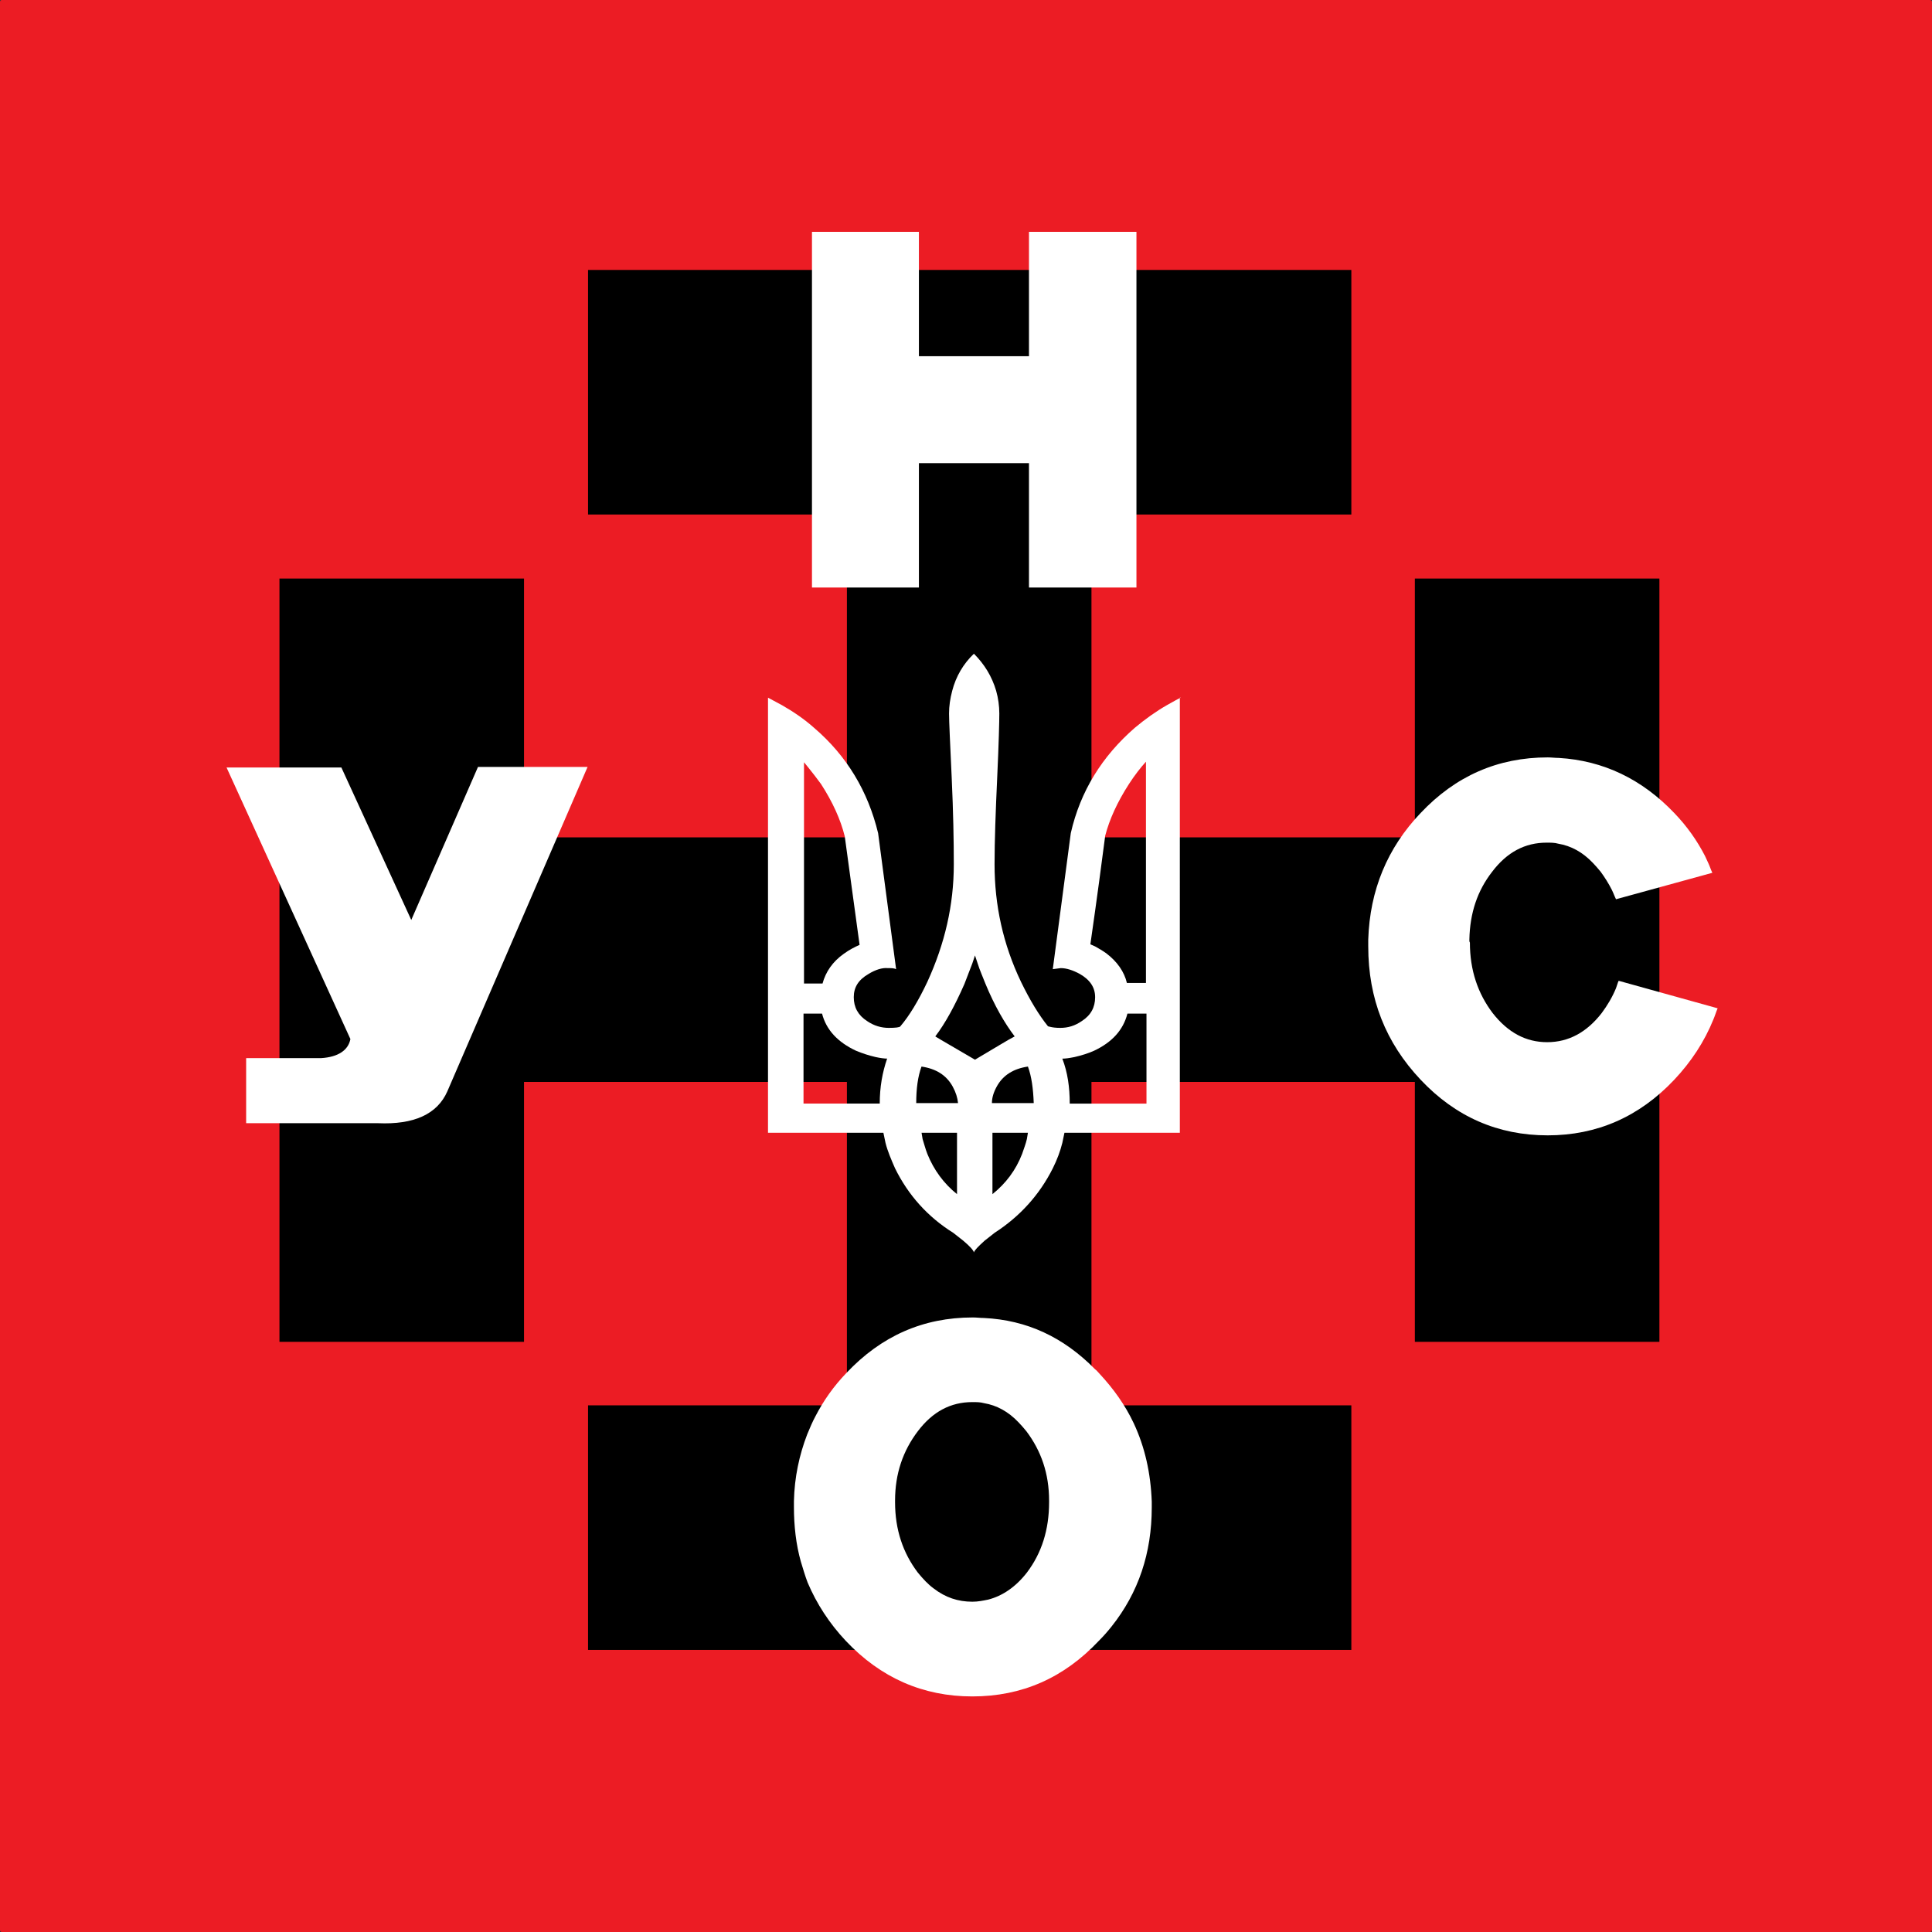
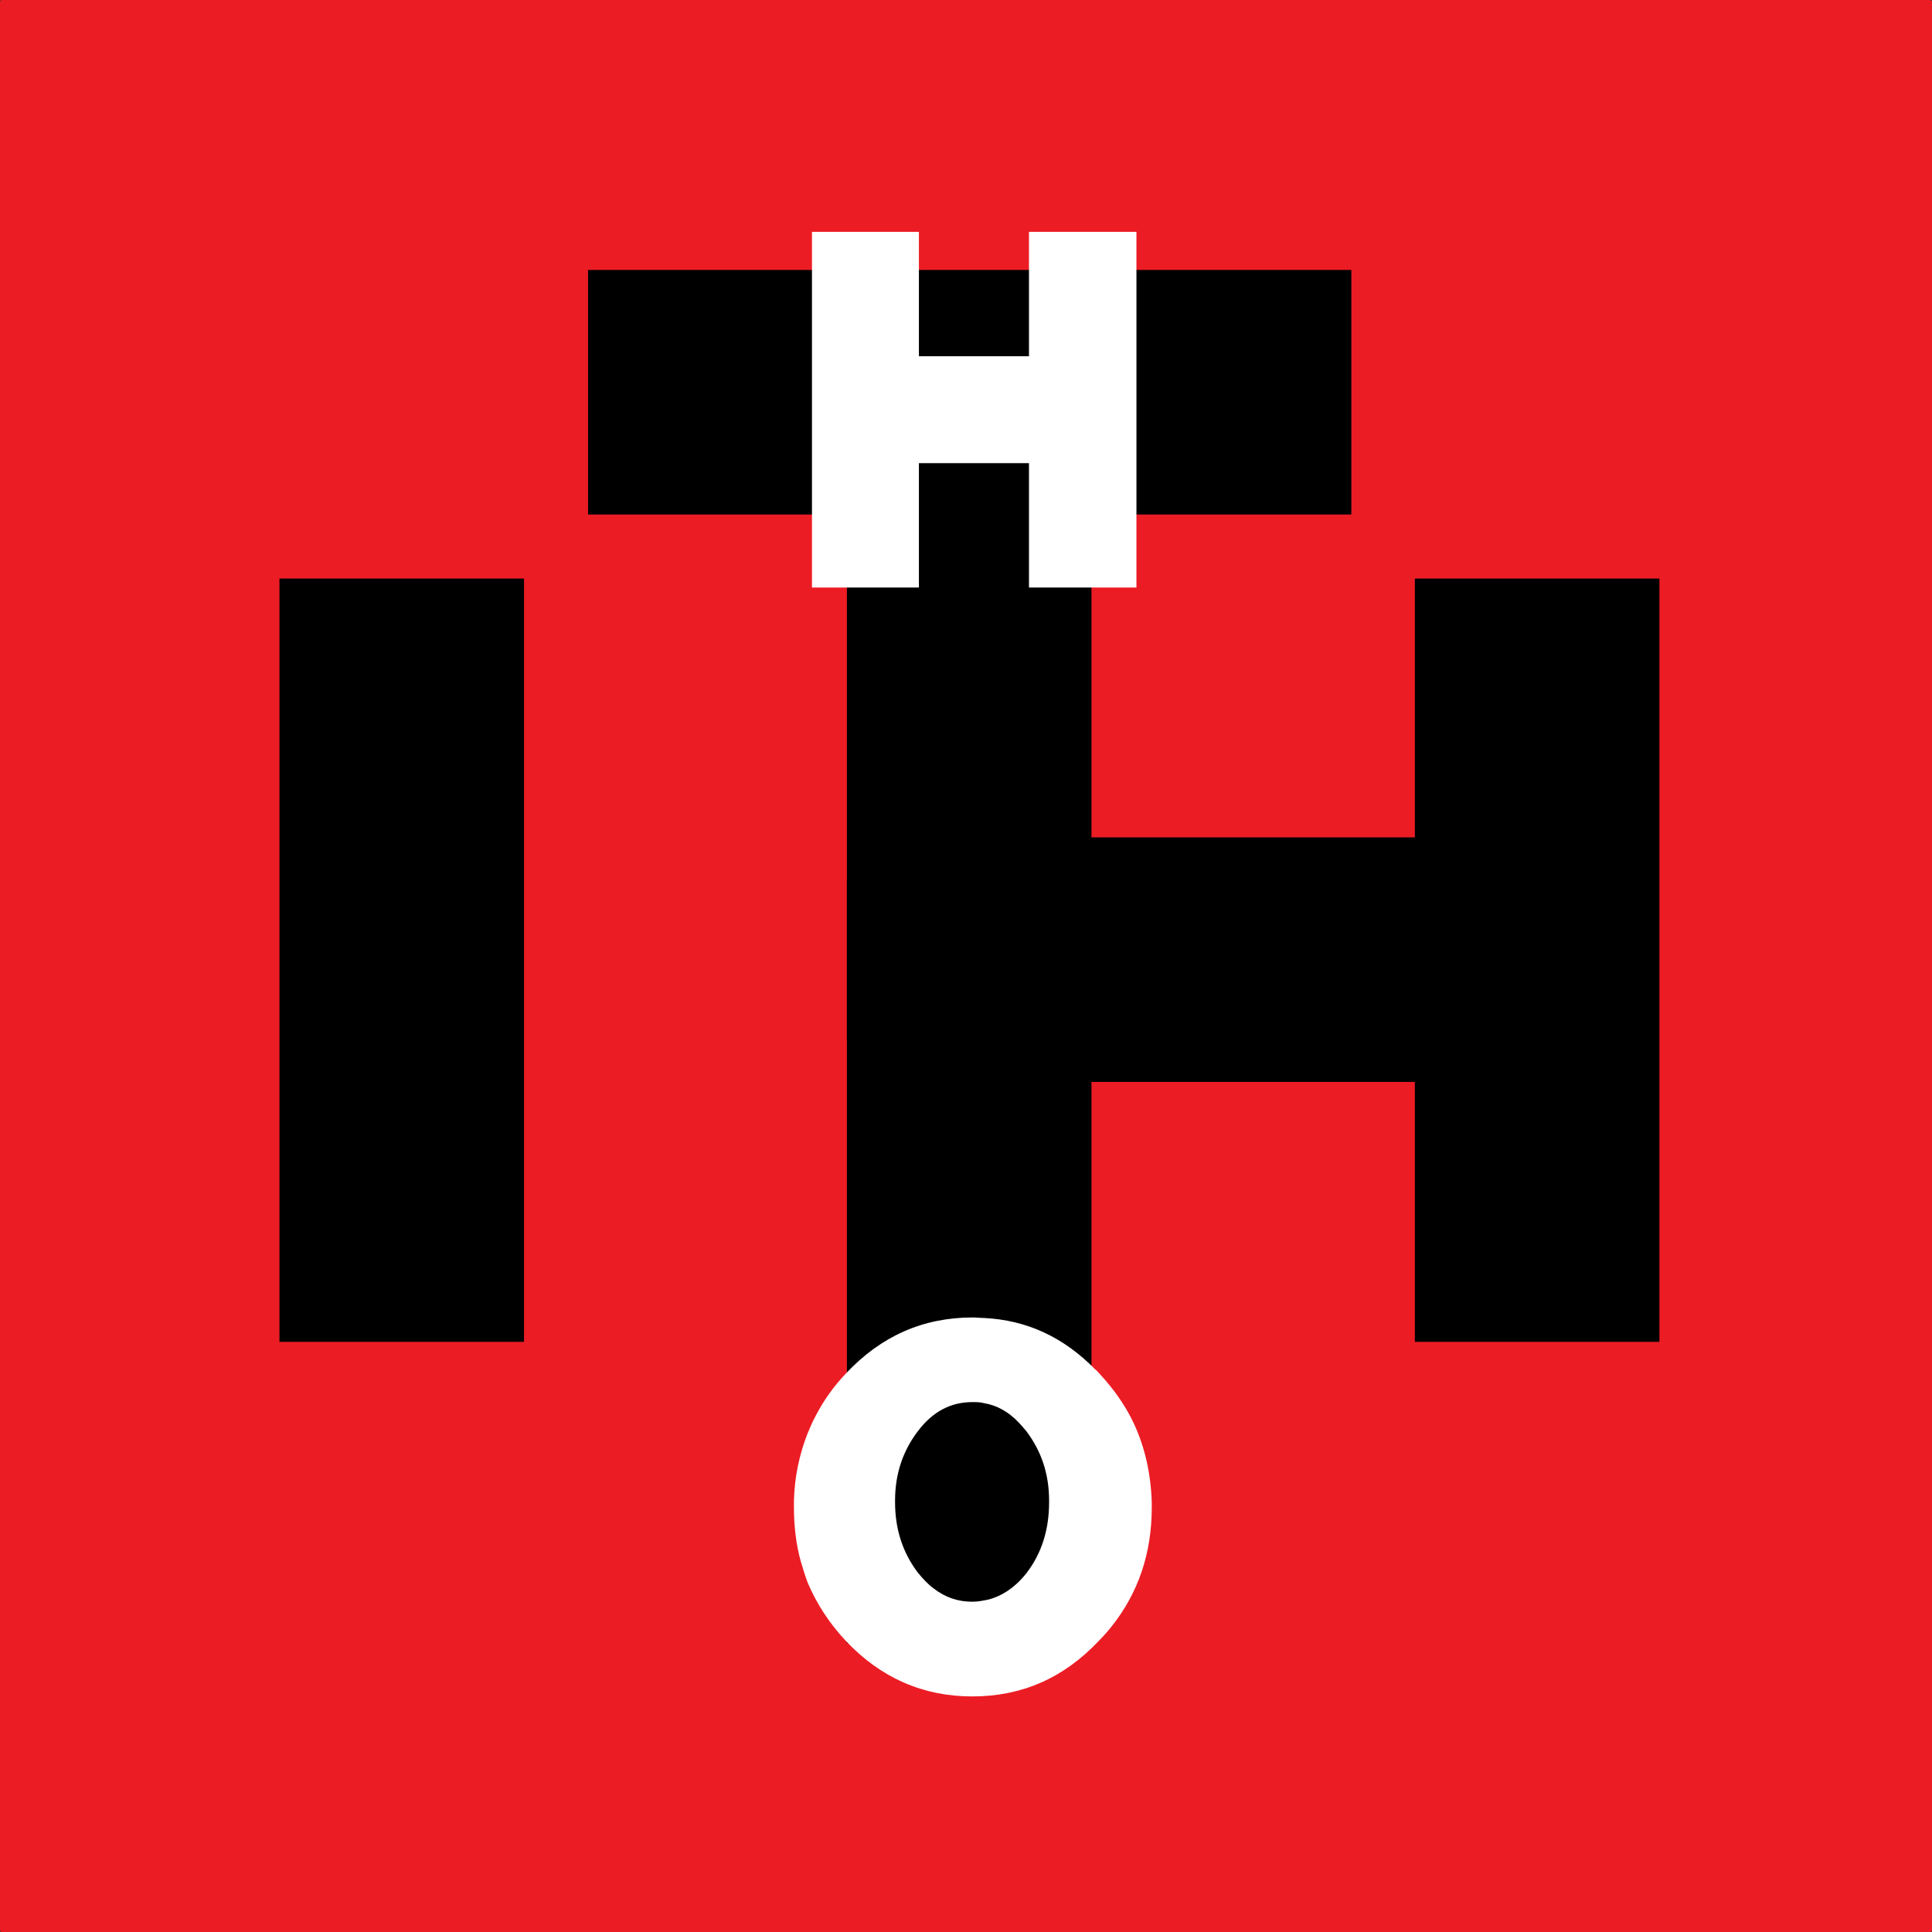
<svg xmlns="http://www.w3.org/2000/svg" version="1.1" id="Layer_1" x="0px" y="0px" viewBox="0 0 512 512" style="enable-background:new 0 0 512 512;" xml:space="preserve">
  <rect x="0" y="0" width="512" height="512" fill="#333333" stroke="none" />
  <style type="text/css">
	.st0{fill:#EC1C24;}
	.st1{fill:#FFFFFF;}
</style>
  <g id="XMLID_1_">
    <rect id="XMLID_3_" x="0.56" y="0.56" class="st0" width="510.88" height="510.88" />
    <path id="XMLID_4_" class="st0" d="M0.56,0.56H0v510.88c0,0.14,0,0.28,0.14,0.42C0.28,512,0.42,512,0.56,512h510.88   c0.14,0,0.28,0,0.42-0.14c0.14-0.14,0.14-0.28,0.14-0.42V0.56c0-0.14,0-0.28-0.14-0.42S511.58,0,511.44,0H0.56   C0.42,0,0.28,0,0.14,0.14S0,0.42,0,0.56H0.56v0.56h510.32v509.76H1.12V0.56H0.56v0.56V0.56z" />
    <rect id="XMLID_5_" x="155.84" y="71.54" width="202.28" height="64.81" />
    <rect id="XMLID_6_" x="224.44" y="73.36" width="64.81" height="202.28" />
-     <rect id="XMLID_7_" x="155.84" y="372.43" width="202.28" height="64.81" />
    <rect id="XMLID_8_" x="224.44" y="233.14" width="64.81" height="202.28" />
    <rect id="XMLID_9_" x="374.95" y="153.32" width="64.81" height="202.28" />
    <rect id="XMLID_10_" x="235.66" y="221.91" width="202.28" height="64.81" />
    <rect id="XMLID_11_" x="74.06" y="153.32" width="64.81" height="202.28" />
-     <rect id="XMLID_12_" x="75.75" y="221.91" width="202.28" height="64.81" />
-     <path id="XMLID_13_" class="st1" d="M108.99,243.8l-18.52-40.4H60.04l32.82,71.96c-0.56,2.95-3.23,4.77-7.72,5.05H65.23v17.25   h34.93c9.54,0.42,15.71-2.38,18.38-8.42l37.17-85.99h-29.04L108.99,243.8z" />
    <polygon id="XMLID_14_" class="st1" points="243.52,94.4 243.52,61.44 215.18,61.44 215.18,155.7 243.52,155.7 243.52,122.74    272.69,122.74 272.69,155.7 301.17,155.7 301.17,61.44 272.69,61.44 272.69,94.4  " />
-     <path id="XMLID_15_" class="st1" d="M389.4,249.27c0-0.14,0-0.28,0-0.28c0.14-7.01,2.1-12.91,6.03-17.96   c3.93-5.19,8.7-7.72,14.45-7.72c1.12,0,2.1,0,3.09,0.28c3.37,0.56,6.45,2.24,9.12,5.05c0.7,0.7,1.4,1.54,2.1,2.38   c1.12,1.54,2.1,3.09,2.95,4.77c0.42,0.84,0.7,1.68,1.12,2.52l25.53-7.01c-0.42-0.84-0.7-1.82-1.12-2.67   c-0.28-0.56-0.56-1.26-0.84-1.82c-2.1-4.07-4.77-7.86-8.14-11.36c-8.56-8.98-18.8-13.89-30.58-14.59c-0.98,0-1.96-0.14-2.95-0.14   c-13.19,0-24.41,4.91-33.67,14.73c-8.84,9.26-13.47,20.48-13.89,33.53c0,0.56,0,1.26,0,1.82c0,13.89,4.63,25.53,13.89,35.35   c9.26,9.82,20.48,14.73,33.67,14.73c13.05,0,24.27-4.91,33.53-14.73c4.49-4.77,8-10.1,10.38-15.99c0.42-0.98,0.7-1.96,1.12-2.95   l-26.23-7.29c-0.28,0.56-0.42,1.26-0.7,1.96c-0.98,2.38-2.24,4.49-3.79,6.59c-3.93,5.05-8.7,7.72-14.45,7.72   c-5.61,0-10.38-2.52-14.45-7.72c-3.93-5.19-6.03-11.36-6.03-18.66C389.4,249.55,389.4,249.41,389.4,249.27z" />
    <path id="XMLID_18_" class="st1" d="M260.77,349.28c-0.98,0-1.96-0.14-2.95-0.14c-13.19,0-24.27,4.91-33.53,14.73   c-3.37,3.51-6.03,7.29-8.14,11.36c-0.84,1.54-1.54,3.23-2.24,4.91c-2.1,5.47-3.37,11.36-3.51,17.67c0,0.56,0,0.98,0,1.54   c0,5.05,0.56,9.96,1.82,14.45c0.56,1.82,1.12,3.79,1.82,5.61c2.38,5.61,5.75,10.8,10.1,15.43c9.26,9.82,20.48,14.73,33.53,14.73   c13.19,0,24.27-4.91,33.53-14.73c1.26-1.26,2.24-2.38,3.37-3.79c7.15-8.98,10.66-19.5,10.66-31.56c0-0.56,0-0.98,0-1.54   c-0.28-7.57-1.82-14.45-4.77-20.76c-2.24-4.77-5.33-9.12-9.12-13.19c-0.42-0.42-0.7-0.84-1.12-1.12   C281.81,354.33,272.13,349.84,260.77,349.28z M278.02,397.68c0,0.14,0,0.28,0,0.42c0,7.29-1.96,13.47-5.89,18.66   c-2.95,3.79-6.45,6.17-10.24,7.15c-1.4,0.28-2.67,0.56-4.21,0.56c-3.79,0-7.15-1.12-10.24-3.51c-1.54-1.12-2.81-2.52-4.21-4.21   c-3.93-5.19-6.03-11.36-6.03-18.66c0-0.14,0-0.28,0-0.42c0-7.15,2.1-13.19,6.03-18.38s8.7-7.72,14.45-7.72c1.12,0,2.1,0,3.09,0.28   c3.37,0.56,6.45,2.24,9.12,5.05c0.7,0.7,1.4,1.54,2.1,2.38C275.92,384.49,278.02,390.52,278.02,397.68z" />
-     <path id="XMLID_29_" class="st1" d="M312.95,184.88c-0.98,0.42-2.1,1.12-3.65,1.96c-2.95,1.68-5.89,3.79-8.56,6.03   c-8.7,7.57-14.45,16.83-16.97,27.91L279,256.84l2.1-0.28c1.54,0,3.23,0.56,5.05,1.54c2.67,1.54,4.07,3.51,4.07,6.17   s-1.12,4.77-3.51,6.31c-1.82,1.26-3.65,1.82-5.75,1.82c-1.26,0-2.1-0.14-2.67-0.28l-0.56-0.14c-2.38-2.95-4.77-6.87-7.15-11.78   c-4.77-9.96-7.01-20.34-7.01-31.14c0-6.17,0.28-13.89,0.7-23c0.42-9.12,0.56-14.87,0.56-16.97c0-1.96-0.28-4.07-0.84-6.03   c-1.12-3.79-3.09-7.01-5.89-9.82c-2.81,2.67-4.77,6.03-5.75,9.82c-0.56,2.1-0.84,4.07-0.84,6.03c0,2.1,0.28,7.86,0.7,16.97   c0.42,9.12,0.56,16.83,0.56,23c0,10.8-2.38,21.04-7.01,31.14c-2.38,5.05-4.77,8.98-7.15,11.78c-0.14,0.28-1.26,0.42-3.09,0.42   c-1.96,0-3.93-0.56-5.75-1.82c-2.38-1.54-3.51-3.65-3.51-6.31c0-2.67,1.26-4.63,3.93-6.17c1.82-1.12,3.65-1.68,5.05-1.54   c0.98,0,1.68,0,2.24,0.28l-4.77-36.05c-2.67-11.08-8.28-20.48-16.97-27.91c-2.67-2.38-5.61-4.35-8.56-6.03l-3.65-1.96v115.31h30.58   l0.56,2.67c0.56,2.24,1.54,4.49,2.52,6.73c3.51,7.15,8.7,12.91,15.43,17.11l2.67,2.1c1.82,1.54,2.67,2.52,2.81,3.09   c0.14-0.56,1.12-1.54,2.81-3.09l2.67-2.1c6.73-4.35,11.92-10.1,15.43-17.11c1.12-2.24,1.96-4.49,2.52-6.73l0.56-2.67h30.58V184.88   H312.95z M299.2,207.75c1.54-2.38,3.09-4.35,4.49-5.89v58.63h-5.05c-0.7-2.95-2.52-5.61-5.47-7.86c-0.98-0.7-1.96-1.26-2.95-1.82   l-1.26-0.56c1.82-12.62,3.09-22.3,3.93-28.76C294.01,217.14,296.12,212.52,299.2,207.75z M217.56,207.75   c3.09,4.77,5.19,9.4,6.31,13.89c0.84,6.45,2.24,16.13,3.93,28.76c-1.26,0.56-2.67,1.26-4.21,2.38c-2.95,2.1-4.77,4.77-5.61,7.86   h-4.91v-58.63l1.26,1.54C215.32,204.8,216.44,206.2,217.56,207.75z M247.86,274.66c2.67-3.51,5.19-8.14,7.72-13.89   c0.7-1.82,1.4-3.65,2.1-5.47l0.7-2.1l0.7,2.1c0.56,1.82,1.4,3.65,2.1,5.47c2.38,5.75,5.05,10.38,7.72,13.89   c-1.68,0.84-5.05,2.95-10.52,6.17C252.91,277.6,249.41,275.64,247.86,274.66z M226.82,278.44c1.68,0.7,3.37,1.26,5.19,1.68   c1.26,0.28,2.38,0.42,3.09,0.42c-1.26,3.65-1.96,7.57-1.96,11.92h-20.2v-23.85h4.91C218.97,272.97,222.05,276.2,226.82,278.44z    M242.81,292.33c0-3.79,0.42-7.01,1.4-9.68c3.79,0.56,6.59,2.24,8.28,5.33c0.84,1.54,1.26,2.95,1.4,4.35H242.81z M244.5,301.87   l-0.28-1.68h9.4v16.27c-3.51-2.81-6.17-6.45-7.86-10.66C245.2,304.39,244.92,303.13,244.5,301.87z M262.87,292.33   c0-1.4,0.42-2.81,1.26-4.35c1.68-3.09,4.49-4.77,8.28-5.33c0.98,2.67,1.4,5.89,1.54,9.68H262.87z M263.01,316.46v-16.27h9.4   l-0.28,1.68c-0.28,1.26-0.84,2.67-1.26,3.93C269.19,310.15,266.52,313.65,263.01,316.46z M298.78,268.62h5.05v23.85h-20.34   c0-4.35-0.56-8.28-1.96-11.92c0.84,0,1.82-0.14,3.23-0.42c1.82-0.42,3.65-0.98,5.19-1.68C294.72,276.2,297.66,272.97,298.78,268.62   z" />
  </g>
</svg>